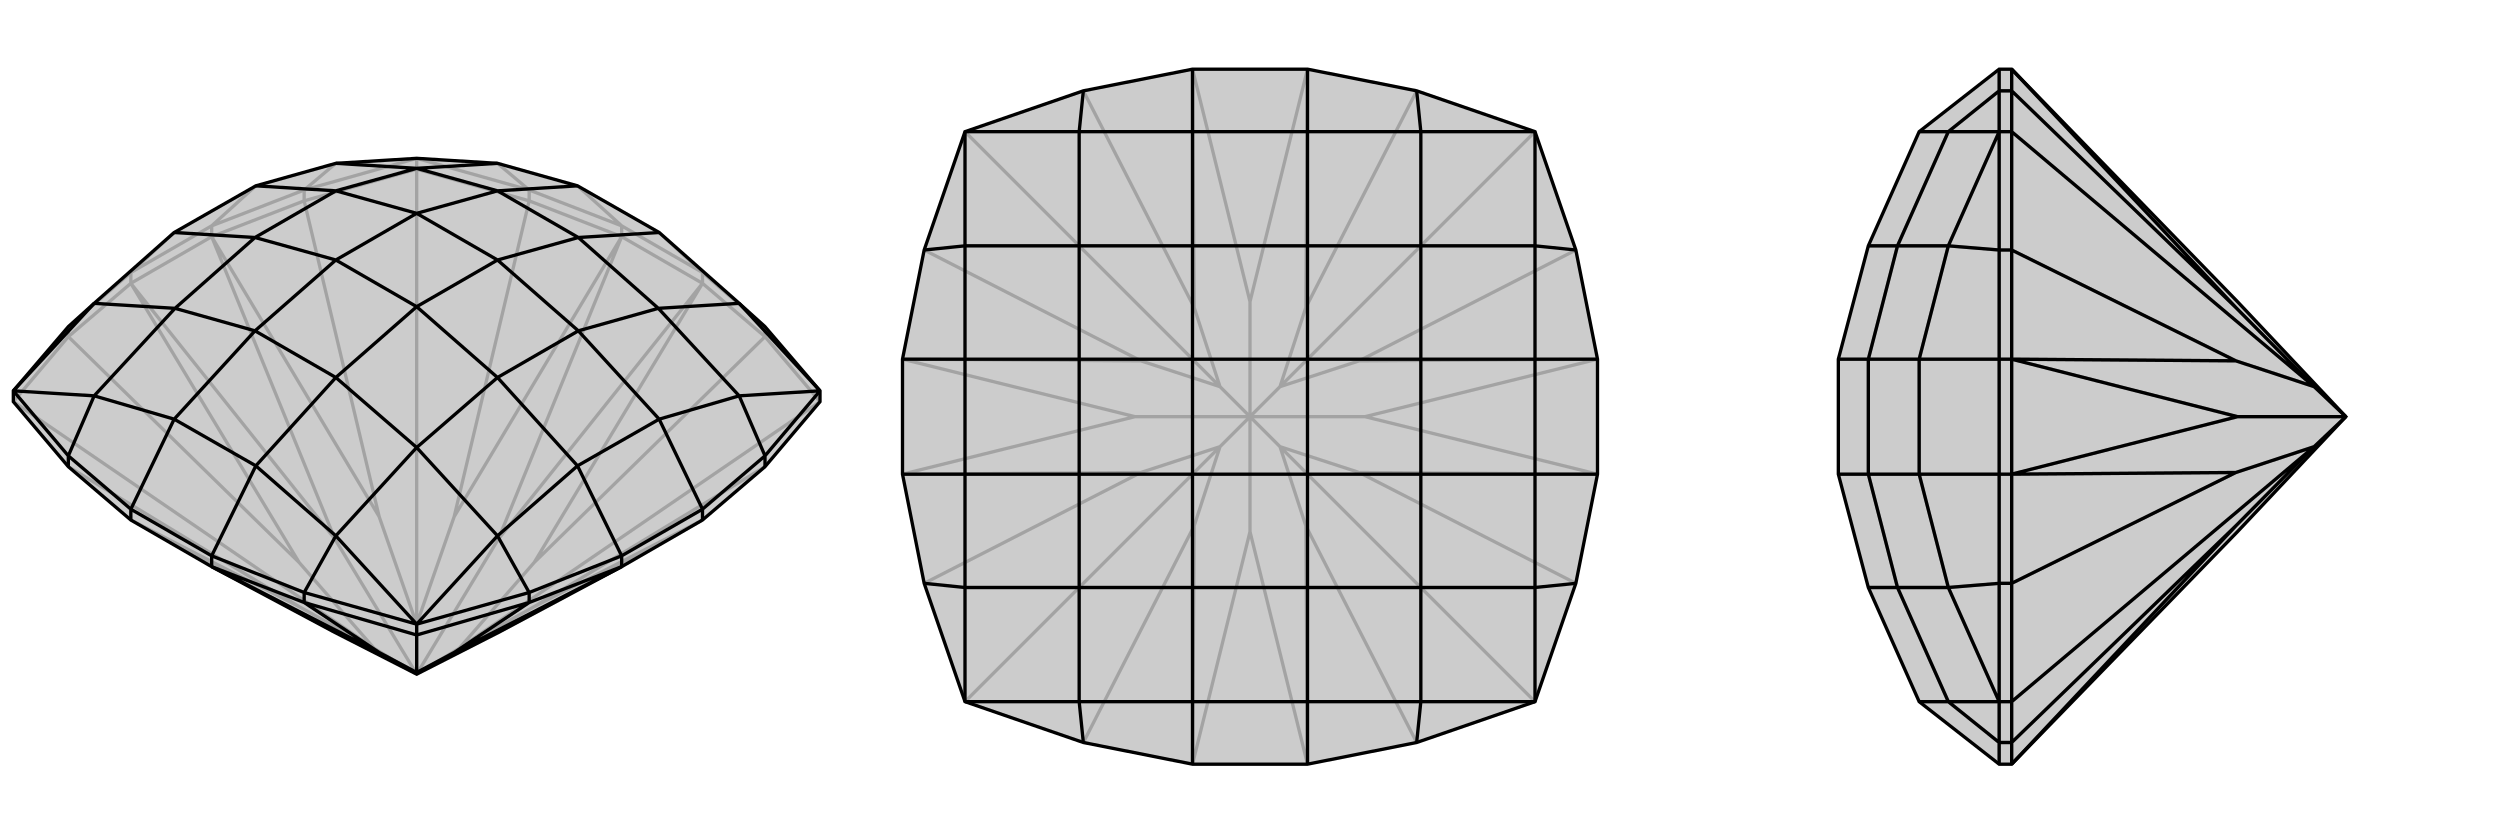
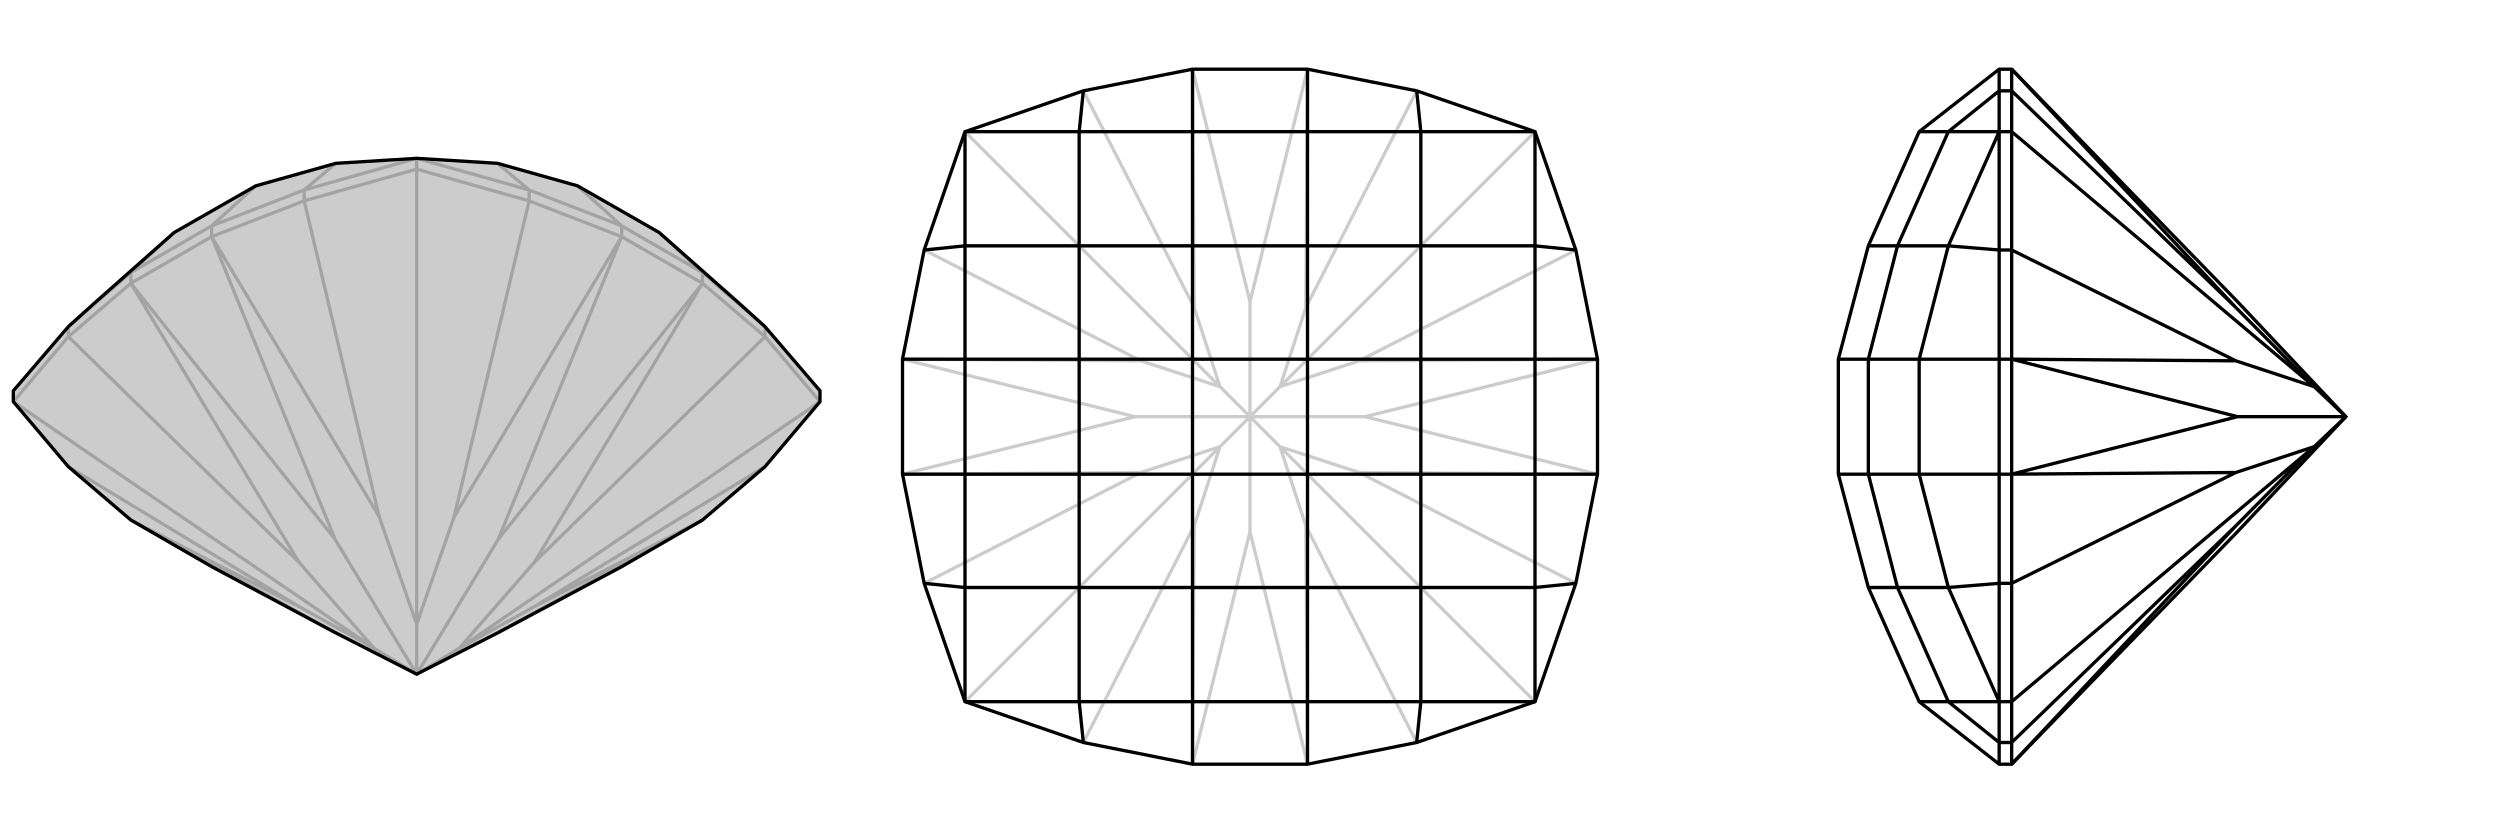
<svg xmlns="http://www.w3.org/2000/svg" viewBox="0 0 3000 1000">
  <g stroke="currentColor" stroke-width="4" fill="none" transform="translate(0 52)">
    <path fill="currentColor" stroke="none" fill-opacity=".2" d="M157,572L82,508L16,430L16,417L82,340L113,312L209,227L307,171L403,144L500,138L597,144L693,171L791,227L887,312L918,340L984,417L984,430L918,508L843,572L746,628L598,707L500,757L402,707L254,628z" />
    <path stroke-opacity=".2" d="M918,352L641,623M918,508L641,676M984,430L551,726M82,508L359,676M82,352L359,623M16,430L449,726M365,189L455,568M635,189L545,568M500,151L500,697M843,288L746,232M157,288L254,232M843,288L918,352M843,288L843,275M746,232L635,189M746,232L746,219M254,232L365,189M254,232L254,219M157,288L82,352M157,288L157,275M635,189L500,151M635,189L635,176M365,189L500,151M365,189L365,176M500,151L500,138M82,352L16,430M82,352L82,340M918,352L984,430M918,352L918,340M157,572L402,707M157,572L359,676M359,676L449,726M157,288L402,595M157,288L359,623M359,623L449,726M449,726L500,757M254,232L402,595M254,232L455,568M455,568L500,697M402,595L500,757M746,232L598,595M746,232L545,568M500,697L545,568M500,697L500,757M843,288L598,595M843,288L641,623M641,623L551,726M500,757L598,595M843,572L598,707M843,572L641,676M551,726L641,676M500,757L551,726M843,275L746,219M254,219L157,275M746,219L635,176M746,219L693,171M254,219L365,176M254,219L307,171M157,275L82,340M157,275L209,227M843,275L918,340M843,275L791,227M635,176L500,138M635,176L597,144M365,176L500,138M365,176L403,144" />
    <path d="M157,572L82,508L16,430L16,417L82,340L113,312L209,227L307,171L403,144L500,138L597,144L693,171L791,227L887,312L918,340L984,417L984,430L918,508L843,572L746,628L598,707L500,757L402,707L254,628z" />
-     <path d="M635,671L545,731M365,671L455,731M500,710L500,755M254,628L365,671M254,628L254,615M746,628L635,671M746,628L746,615M843,572L843,559M157,572L157,559M82,508L82,495M365,671L500,710M365,671L365,659M500,710L635,671M635,671L635,659M500,710L500,697M918,508L918,495M746,628L545,731M545,731L500,755M254,628L455,731M455,731L500,755M500,757L500,755M254,615L157,559M746,615L843,559M157,559L82,495M157,559L209,451M254,615L365,659M254,615L307,507M746,615L635,659M746,615L693,507M843,559L918,495M843,559L791,451M365,659L500,697M365,659L403,591M635,659L500,697M635,659L597,591M918,495L984,417M918,495L887,423M82,495L16,417M82,495L113,423M500,697L403,591M500,697L597,591M984,417L887,423M984,417L887,312M16,417L113,312M16,417L113,423M887,312L790,318M887,423L791,451M887,423L790,318M113,312L210,318M113,423L209,451M113,423L210,318M597,144L500,150M597,591L693,507M597,591L500,485M403,144L500,150M403,591L307,507M403,591L500,485M791,227L694,233M693,171L597,177M693,507L791,451M791,451L694,345M693,507L597,401M209,227L306,233M307,171L403,177M209,451L307,507M209,451L306,345M307,507L403,401M790,318L694,233M790,318L694,345M210,318L306,233M210,318L306,345M500,150L597,177M500,150L403,177M500,485L597,401M500,485L403,401M694,233L597,177M694,233L597,260M597,177L500,204M694,345L597,401M694,345L597,260M597,401L500,316M306,233L403,177M306,233L403,260M403,177L500,204M306,345L403,401M306,345L403,260M403,401L500,316M597,260L500,204M597,260L500,316M500,204L403,260M500,316L403,260" />
  </g>
  <g stroke="currentColor" stroke-width="4" fill="none" transform="translate(1000 0)">
-     <path fill="currentColor" stroke="none" fill-opacity=".2" d="M431,917L300,891L158,842L109,700L83,569L83,431L109,300L158,158L300,109L431,83L569,83L700,109L842,158L891,300L917,431L917,569L891,700L842,842L700,891L569,917z" />
    <path stroke-opacity=".2" d="M700,109L567,369M891,300L631,433M842,158L536,464M891,700L631,567M700,891L567,631M842,842L536,536M300,891L433,631M109,700L369,567M158,842L464,536M109,300L369,433M300,109L433,369M158,158L464,464M431,917L500,638M431,917L433,631M433,631L464,536M83,569L362,500M83,569L369,567M369,567L464,536M464,536L500,500M83,431L362,500M83,431L369,433M369,433L464,464M362,500L500,500M431,83L500,362M431,83L433,369M464,464L433,369M464,464L500,500M569,83L500,362M569,83L567,369M567,369L536,464M500,500L500,362M917,431L638,500M917,431L631,433M536,464L631,433M500,500L536,464M917,569L638,500M917,569L631,567M631,567L536,536M500,500L638,500M569,917L500,638M569,917L567,631M567,631L536,536M500,500L500,638M500,500L536,536" />
    <path d="M431,917L300,891L158,842L109,700L83,569L83,431L109,300L158,158L300,109L431,83L569,83L700,109L842,158L891,300L917,431L917,569L891,700L842,842L700,891L569,917z" />
    <path d="M431,83L431,158M83,431L158,431M83,569L158,569M431,917L431,842M569,917L569,842M917,569L842,569M917,431L842,431M569,83L569,158M700,891L705,842M891,700L842,705M891,300L842,295M700,109L705,158M300,109L295,158M109,300L158,295M109,700L158,705M300,891L295,842M842,842L705,842M842,842L842,705M842,158L842,295M842,158L705,158M158,158L295,158M158,158L158,295M158,842L158,705M158,842L295,842M705,158L569,158M705,158L705,295M842,295L842,431M842,295L705,295M158,705L158,569M158,705L295,705M295,842L431,842M295,842L295,705M295,158L431,158M295,158L295,295M842,705L842,569M842,705L705,705M158,295L158,431M158,295L295,295M705,842L569,842M705,842L705,705M431,158L569,158M569,158L569,295M431,158L431,295M842,569L842,431M842,431L705,431M842,569L705,569M158,431L158,569M158,569L295,569M158,431L295,431M431,842L569,842M431,842L431,705M569,842L569,705M705,295L569,295M705,295L705,431M295,705L295,569M295,705L431,705M295,295L431,295M295,295L295,431M705,705L705,569M705,705L569,705M569,295L431,295M569,295L569,431M431,295L431,431M705,431L705,569M705,431L569,431M705,569L569,569M295,569L295,431M295,569L431,569M295,431L431,431M431,705L569,705M431,705L431,569M569,705L569,569M569,431L431,431M569,431L569,569M431,431L431,569M569,569L431,569" />
  </g>
  <g stroke="currentColor" stroke-width="4" fill="none" transform="translate(2000 0)">
-     <path fill="currentColor" stroke="none" fill-opacity=".2" d="M685,638L815,500L685,362L414,83L399,83L303,158L242,295L206,431L206,431L206,569L206,569L242,705L303,842L399,917L414,917z" />
-     <path stroke-opacity=".2" d="M414,891L683,631M414,700L683,567M414,842L777,536M414,300L683,433M414,109L683,369M414,158L777,464M414,569L414,431M414,83L414,109M414,431L414,300M414,431L399,431M414,569L414,700M414,569L399,569M414,917L414,891M414,109L414,158M414,109L399,109M414,300L414,158M414,300L399,300M414,158L399,158M414,700L414,842M414,700L399,700M414,842L414,891M414,891L399,891M414,842L399,842M414,917L683,631M683,631L777,536M414,569L685,500M414,569L683,567M683,567L777,536M777,536L815,500M414,431L685,500M414,431L683,433M683,433L777,464M685,500L815,500M414,83L683,369M777,464L683,369M777,464L815,500M399,431L399,569M399,83L399,109M399,431L399,300M399,431L303,431M399,569L399,700M399,569L303,569M399,917L399,891M399,109L399,158M399,109L338,158M399,300L399,158M399,300L338,295M399,700L399,842M399,700L338,705M399,891L399,842M399,891L338,842M399,158L338,158M399,158L338,295M399,842L338,705M399,842L338,842M338,705L303,569M338,705L277,705M338,842L303,842M338,842L277,705M338,158L303,158M338,158L277,295M338,295L303,431M338,295L277,295M303,431L303,569M303,569L242,569M303,431L242,431M277,705L242,569M277,705L242,705M277,295L242,295M277,295L242,431M242,569L242,431M242,569L206,569M242,431L206,431" />
    <path d="M685,638L815,500L685,362L414,83L399,83L303,158L242,295L206,431L206,431L206,569L206,569L242,705L303,842L399,917L414,917z" />
    <path d="M414,109L683,369M414,300L683,433M414,158L777,464M414,700L683,567M414,891L683,631M414,842L777,536M414,431L414,569M414,917L414,891M414,569L414,700M414,569L399,569M414,431L414,300M414,431L399,431M414,83L414,109M414,891L414,842M414,891L399,891M414,842L414,700M414,700L399,700M414,842L399,842M414,300L414,158M414,300L399,300M414,109L414,158M414,109L399,109M414,158L399,158M414,83L683,369M683,369L777,464M414,431L685,500M414,431L683,433M777,464L683,433M815,500L777,464M414,569L685,500M414,569L683,567M683,567L777,536M815,500L685,500M414,917L683,631M683,631L777,536M815,500L777,536M399,569L399,431M399,917L399,891M399,569L399,700M399,569L303,569M399,431L399,300M399,431L303,431M399,83L399,109M399,891L399,842M399,891L338,842M399,700L399,842M399,700L338,705M399,300L399,158M399,300L338,295M399,109L399,158M399,109L338,158M399,842L338,842M399,842L338,705M399,158L338,295M399,158L338,158M338,158L303,158M338,158L277,295M338,295L303,431M338,295L277,295M338,705L303,569M338,705L277,705M338,842L303,842M338,842L277,705M303,569L303,431M303,431L242,431M303,569L242,569M277,295L242,295M277,295L242,431M277,705L242,569M277,705L242,705M242,431L242,569M242,431L206,431M242,569L206,569" />
  </g>
</svg>